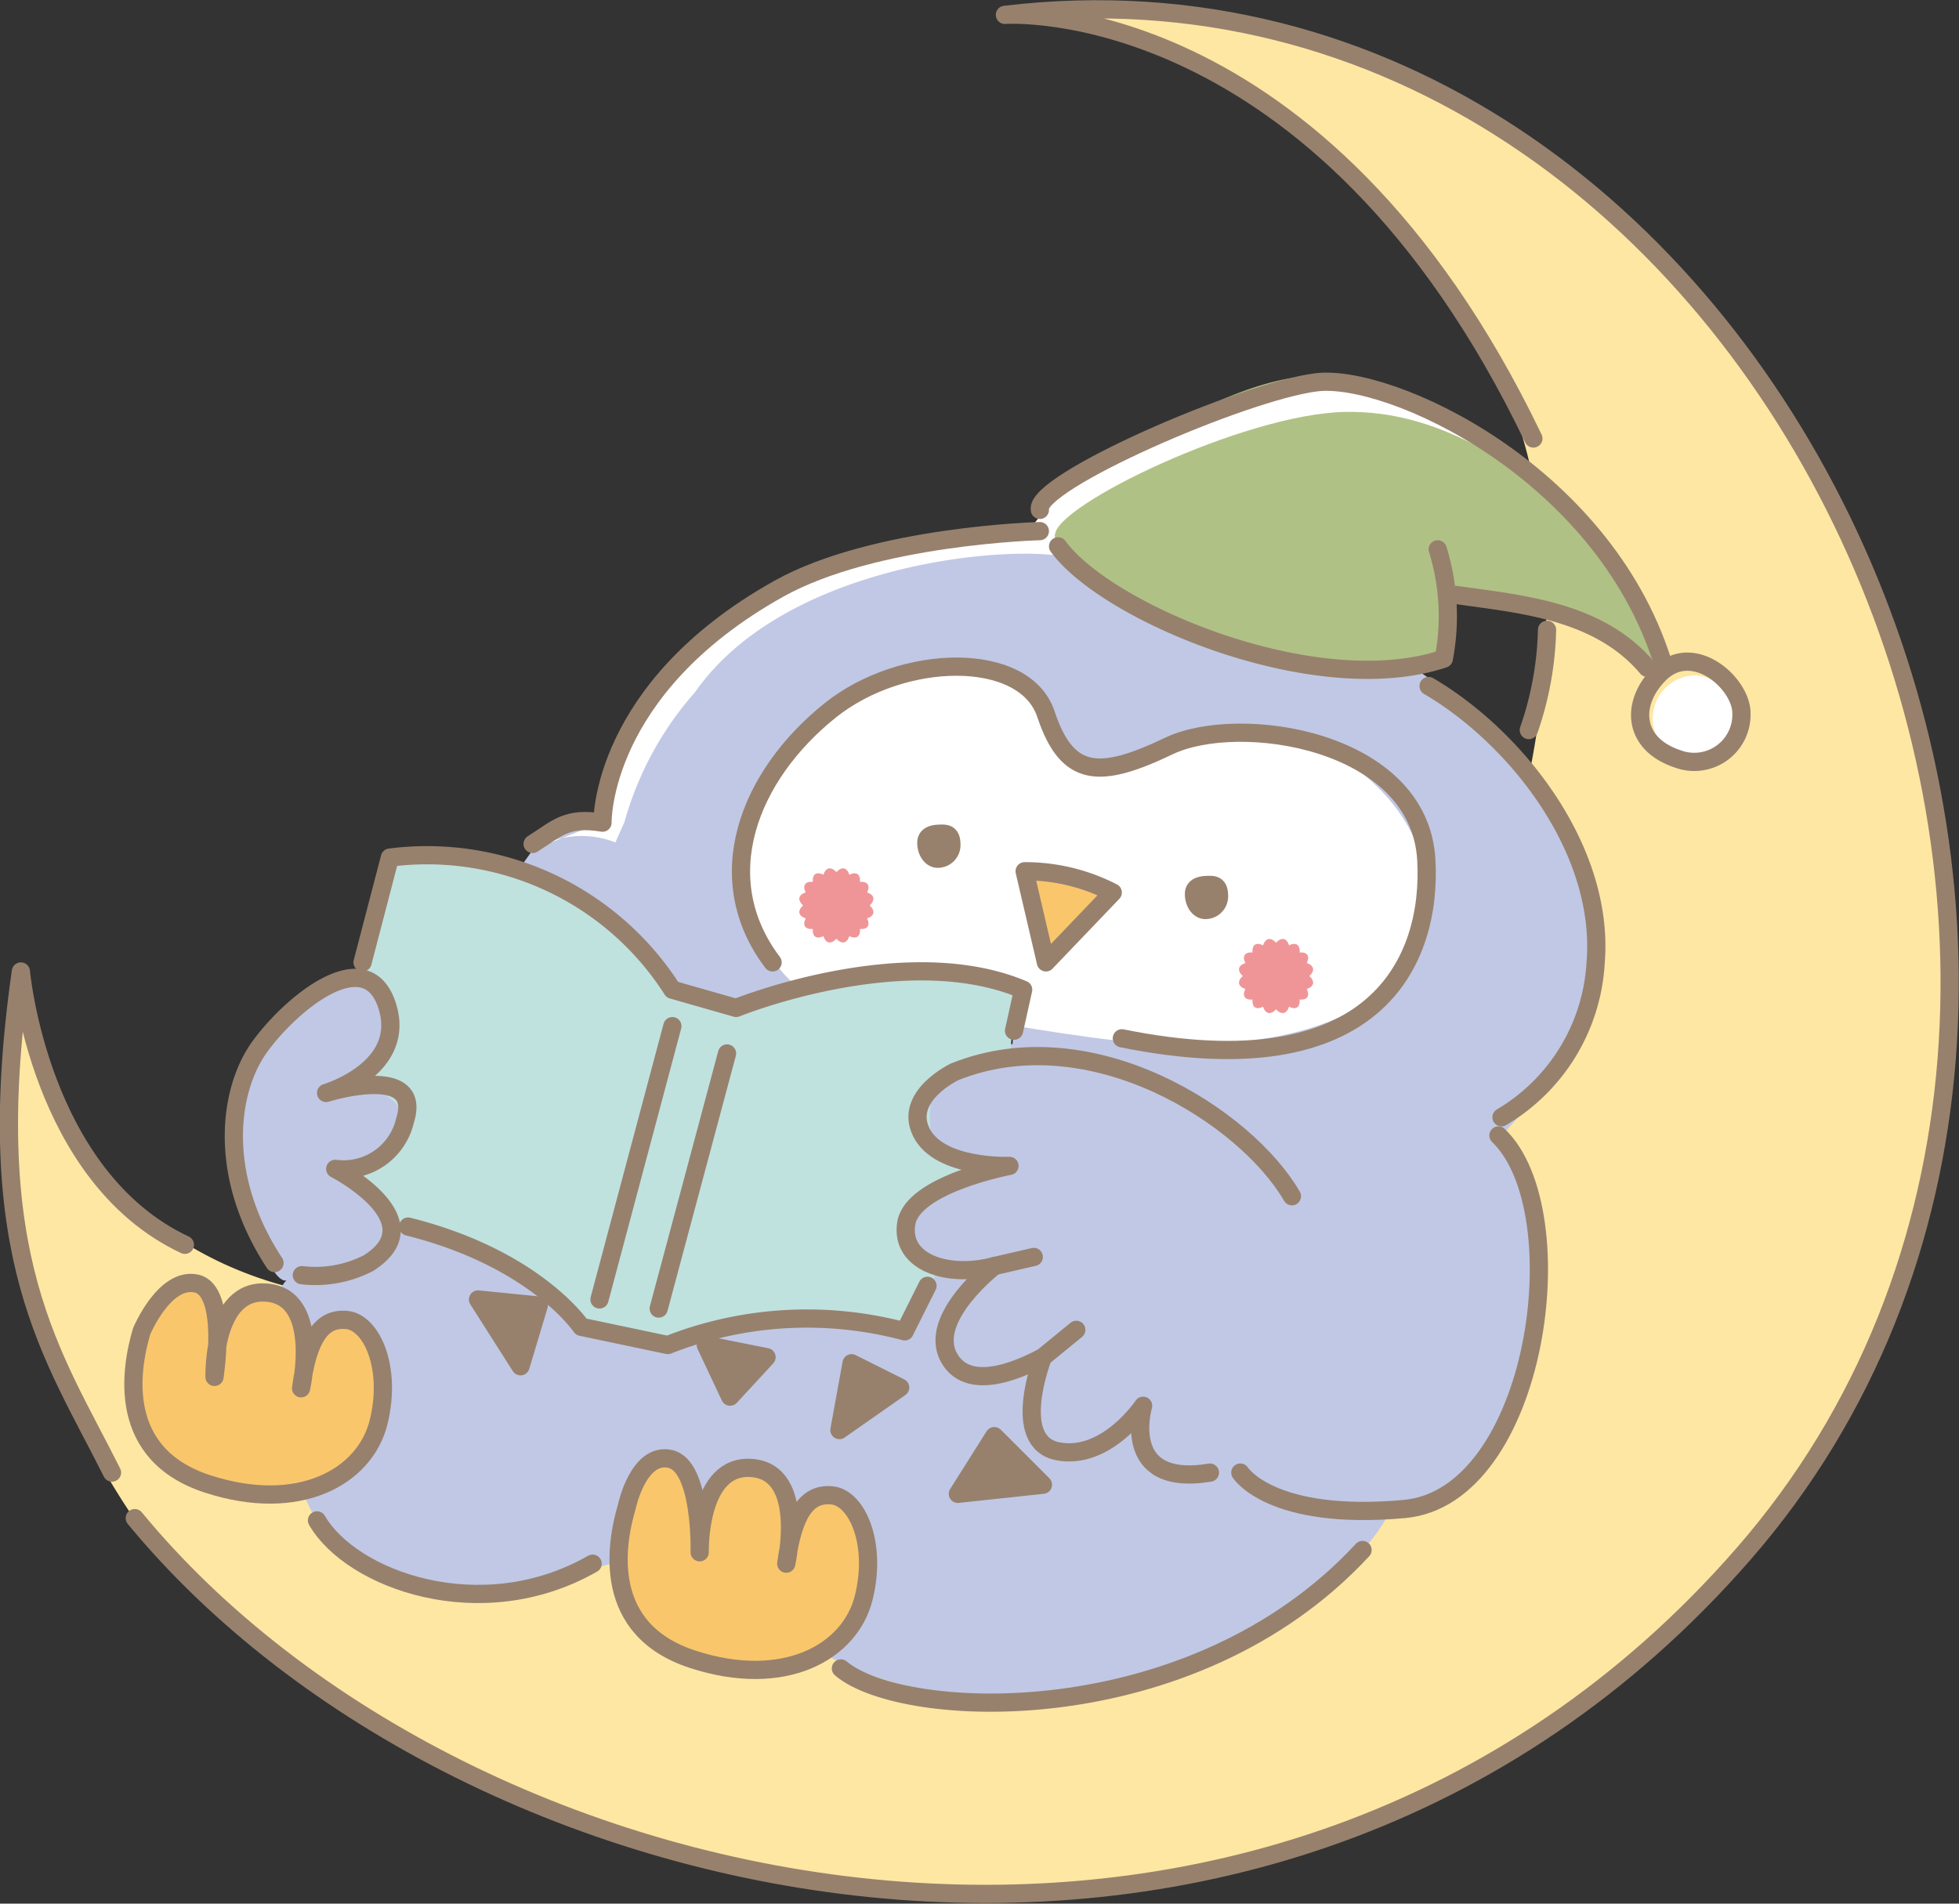
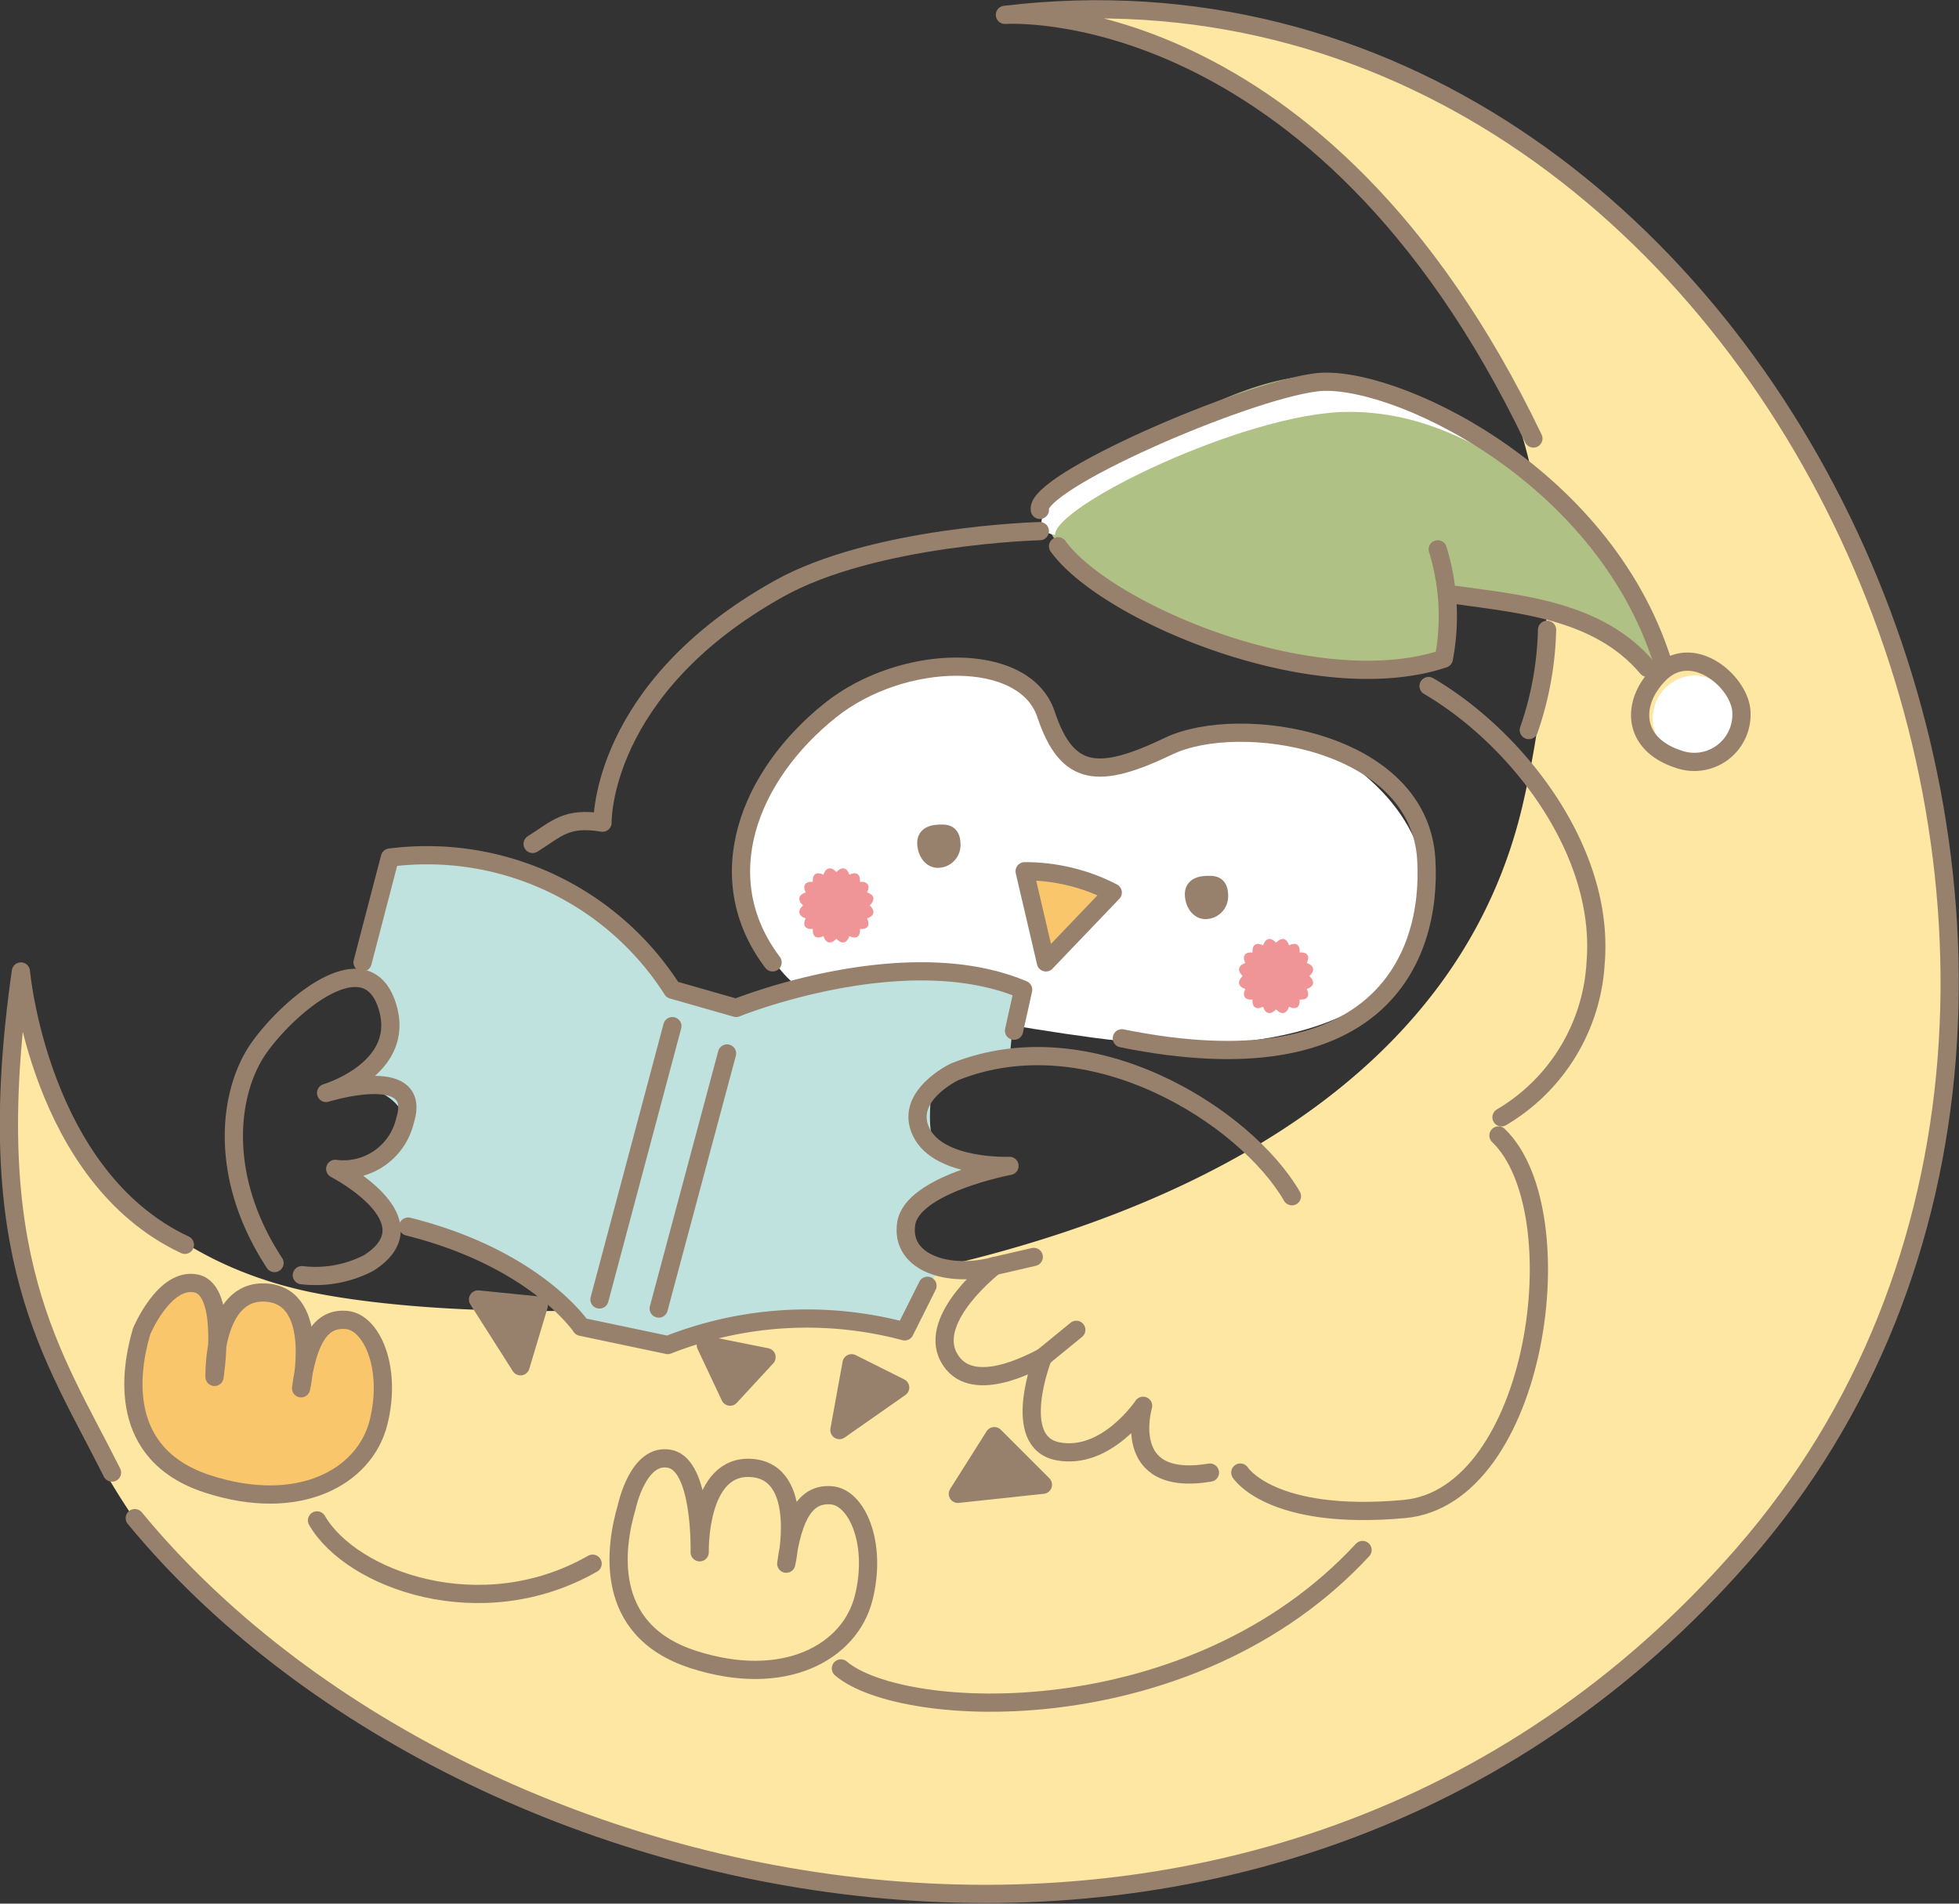
<svg xmlns="http://www.w3.org/2000/svg" width="107.502" height="104.471" viewBox="0 0 107.502 104.471">
  <rect x="0" y="0" width="107.502" height="104.471" fill="#333333" stroke="none" />
  <g id="type03" transform="translate(17497.555 14763.25)">
    <path id="パス_18922" data-name="パス 18922" d="M410.676,2.732a40.269,40.269,0,0,1,36.5,17.333c12.165,17.167,22.166,47.834-3.667,72.167s-71.035,11.636-83.833-7.333c-9.335-13.834-6.5-29-6.5-29s2,14,16.665,16.833,59.71.965,66.167-26.833c3.833-16.5-1.332-27.167-8.832-34.5-6.962-6.806-16.5-8.667-16.5-8.667" transform="translate(-17850 -14765)" fill="#fee7a2" />
-     <path id="パス_18923" data-name="パス 18923" d="M409.509,31.065c-4.334-.333-11.167.5-16,4s-7.5,7-8,11.834c0,0-1.668-.833-3.834,1.5l-.834,1.166s5.668,2.334,8.334,6.5l3.666,1s10.168-3.333,15.334-.666l-.166,2.666s-1.5-.666-3.668,2-2.333,3.167,0,3.834l2.334.666s-4.666,1.5-4.5,3.334a3.567,3.567,0,0,0,1.666,2.666l-1.5,3s-9.332-1-12.832,1l-5.168-.833a18.037,18.037,0,0,0-9.666-5.833l-3.334-2.834s3.168,0,3.334-2.5-2.834-2.5-2.834-2.5,2.668-1.333,1.834-3.333-2-3.333-4.5-1.333a9.773,9.773,0,0,0-3.834,8.666,11.905,11.905,0,0,0,2.168,6.5c.832,1.167,1-.5,0,1.5s.833,11.667,3.5,13.5,6,3.334,9.832,2.334,6.5-1.667,6.5-1.667,8.834,4,10.5,5.333,12,4.667,20.334.667,10.334-8.167,10.334-8.167,6-2.5,6.832-5.333,2.334-11.166-.332-15.833c0,0,5.166-5.5,5.166-8.667a21.612,21.612,0,0,0-9.666-16.5c-7.668-5-21-7.667-21-7.667" transform="translate(-17850 -14765)" fill="#c0c8e5" />
    <path id="パス_18924" data-name="パス 18924" d="M396.009,55.732c-2.168-1.833-3.333-6-2.5-9s4.333-7,9.667-7.833,6,.166,6.5,1.833.5,3.667,3.165,3.167,9.668-3.333,14,0,4.168,7.166,3.668,9.166-3.625,6.32-14.168,6c-5.5-.166-20.332-3.333-20.332-3.333" transform="translate(-17850 -14765)" fill="#fff" />
    <path id="パス_18925" data-name="パス 18925" d="M408.841,49.565s4.167,1.334,4.667,1.5l-3.5,3.334Z" transform="translate(-17850 -14765)" fill="#fac66c" />
    <path id="パス_18926" data-name="パス 18926" d="M364.176,74.565c-.835-2.333-.668-3-2.335-2s-3.165,5.834-1.333,8.334,4.168,3,7.333,2.833,5.667-2.667,5.667-5-.666-5.334-2.332-4.5-1.835,1.667-1.835,1.667.668-2.667-1.832-2.834a3.327,3.327,0,0,0-3.333,1.5" transform="translate(-17850 -14765)" fill="#fac66c" />
-     <path id="パス_18927" data-name="パス 18927" d="M387.176,83.232c-1.168,2.667-1.335,6-.168,7.5s5.168,3.334,7.668,2.667,5.333-2,5.5-4.5-.834-5.5-2-5.167a3.913,3.913,0,0,0-1.835,1.167s-.165-2.334-2.165-2.334-3.168,2.167-3.168,2.167-.332-2.667-1.5-2.667a4.066,4.066,0,0,0-2.332,1.167" transform="translate(-17850 -14765)" fill="#fac66c" />
    <path id="パス_18928" data-name="パス 18928" d="M399.176,76.565l2.666,1.334-3.333,2.333Z" transform="translate(-17850 -14765)" fill="#97816d" />
    <path id="パス_18929" data-name="パス 18929" d="M399.176,76.565l2.666,1.334-3.333,2.333Z" transform="translate(-17850 -14765)" fill="none" stroke="#97816d" stroke-linecap="round" stroke-linejoin="round" stroke-width="1" />
    <path id="パス_18930" data-name="パス 18930" d="M391.176,75.565l3.334.667-2,2.166Z" transform="translate(-17850 -14765)" fill="#97816d" />
    <path id="パス_18931" data-name="パス 18931" d="M391.176,75.565l3.334.667-2,2.166Z" transform="translate(-17850 -14765)" fill="none" stroke="#97816d" stroke-linecap="round" stroke-linejoin="round" stroke-width="1" />
    <path id="パス_18932" data-name="パス 18932" d="M378.676,73.065l2.333,3.667,1-3.333Z" transform="translate(-17850 -14765)" fill="#97816d" />
    <path id="パス_18933" data-name="パス 18933" d="M378.676,73.065l2.333,3.667,1-3.333Z" transform="translate(-17850 -14765)" fill="none" stroke="#97816d" stroke-linecap="round" stroke-linejoin="round" stroke-width="1" />
    <path id="パス_18934" data-name="パス 18934" d="M407.009,80.565l2.667,2.667-4.667.5Z" transform="translate(-17850 -14765)" fill="#97816d" />
    <path id="パス_18935" data-name="パス 18935" d="M407.009,80.565l2.667,2.667-4.667.5Z" transform="translate(-17850 -14765)" fill="none" stroke="#97816d" stroke-linecap="round" stroke-linejoin="round" stroke-width="1" />
    <path id="パス_18936" data-name="パス 18936" d="M374.176,49.065c2.165-.5,7.665-.333,10.665,2a16.451,16.451,0,0,1,4.335,5l3.665,1s6.835-2.666,11-2,4.335,1.334,4.335,1.334l-.335,3.5s-4.165-.167-4.333,2.333.334,3,2.168,3.5c0,0-3.667,2-3.5,3.167a6.541,6.541,0,0,0,1.665,2.666l-1.5,3s-8.832-1.833-12.832,1l-5.168-.833s-4.5-5.5-10.333-5.833c0,0-.832-2.5-2.667-2.834,0,0,3.335-.833,3.335-2.5s-2.168-2.166-2.168-2.166,1.668-2.167,1.168-3.667a5.087,5.087,0,0,0-1.668-2.333Z" transform="translate(-17850 -14765)" fill="#bfe2df" />
    <path id="パス_18937" data-name="パス 18937" d="M409.676,29.9c.665,3,6,6.167,8.165,7s12.168,2.333,13.835,1.333l.665-3.5s6.835.167,10.667,3.833a5.841,5.841,0,0,0-1.332-5c-2-2-5.841-8.479-15.168-11C420.341,20.9,409.676,29.9,409.676,29.9" transform="translate(-17850 -14765)" fill="#b0c185" />
    <path id="パス_18938" data-name="パス 18938" d="M447.841,41.565a2.365,2.365,0,1,1-2.333-2.75,2.567,2.567,0,0,1,2.333,2.75" transform="translate(-17850 -14765)" fill="#fff" />
    <path id="パス_18939" data-name="パス 18939" d="M410.341,31.107c0-1.625,10.375-6.625,15.875-6.75s9.25,3.25,11.375,4.25c0,0-7.5-5.75-12.25-5.625s-14,4.75-15.25,6.375.25,1.75.25,1.75" transform="translate(-17850 -14765)" fill="#fff" />
-     <path id="パス_18940" data-name="パス 18940" d="M410.466,32.232c-4.125-.5-15.25.875-19.875,7.5a18.023,18.023,0,0,0-3.875,7.125l-.5,1.125a5.075,5.075,0,0,0-4.541.417s3.25-1.333,3.834-1.5-.043-2.542,2.207-6.042a19.345,19.345,0,0,1,10.75-8.125c4.625-1.25,10.042-1.417,10.625-2.125s1-1.25,1-1.25Z" transform="translate(-17850 -14765)" fill="#fff" />
    <line id="線_906" data-name="線 906" x1="4" y2="15" transform="translate(-17464.658 -14706.936)" fill="none" stroke="#97816d" stroke-linecap="round" stroke-linejoin="round" stroke-width="1" />
    <path id="パス_18941" data-name="パス 18941" d="M372.341,54.565l1.5-5.75a15.972,15.972,0,0,1,15.5,7.25l3.5,1s9.25-3.75,15.75-1l-.5,2.25" transform="translate(-17850 -14765)" fill="none" stroke="#97816d" stroke-linecap="round" stroke-linejoin="round" stroke-width="1" />
    <path id="パス_18942" data-name="パス 18942" d="M403.341,72.315l-1.25,2.5a20.8,20.8,0,0,0-13,.75l-4.75-1s-2.5-3.75-9.5-5.5" transform="translate(-17850 -14765)" fill="none" stroke="#97816d" stroke-linecap="round" stroke-linejoin="round" stroke-width="1" />
    <line id="線_907" data-name="線 907" x1="3.75" y2="14" transform="translate(-17461.408 -14705.436)" fill="none" stroke="#97816d" stroke-linecap="round" stroke-linejoin="round" stroke-width="1" />
    <path id="パス_18943" data-name="パス 18943" d="M367.509,71.065c-3.168-4.833-2.5-9.5-.835-11.833s5.834-5.834,7-2.334-3.333,4.834-3.333,4.834,5.333-1.667,4.333,1.5a3.467,3.467,0,0,1-3.833,2.666s5.5,2.834,1.833,5.167a6.341,6.341,0,0,1-3.665.667" transform="translate(-17850 -14765)" fill="none" stroke="#97816d" stroke-linecap="round" stroke-linejoin="round" stroke-width="1" />
    <path id="パス_18944" data-name="パス 18944" d="M423.341,67.4c-2.5-4.333-11-9.833-18.5-6.833,0,0-2.833,1.333-1.833,3.333s4.833,1.834,4.833,1.834-5.334,1-5.667,3.166,2.334,3,4.834,2.334c0,0-3.666,2.833-2.5,5s4.5.333,5.166,0c0,0-1.832,4.666.834,5.166s4.666-2.5,4.666-2.5-1.333,4.5,3.667,3.667" transform="translate(-17850 -14765)" fill="none" stroke="#97816d" stroke-linecap="round" stroke-linejoin="round" stroke-width="1" />
    <line id="線_908" data-name="線 908" y1="0.5" x2="2.166" transform="translate(-17442.992 -14694.269)" fill="none" stroke="#97816d" stroke-linecap="round" stroke-linejoin="round" stroke-width="1" />
    <line id="線_909" data-name="線 909" y1="1.5" x2="1.834" transform="translate(-17440.326 -14690.269)" fill="none" stroke="#97816d" stroke-linecap="round" stroke-linejoin="round" stroke-width="1" />
    <path id="パス_18945" data-name="パス 18945" d="M434.674,64.065c4.334,4.167,2.168,19.833-5.166,20.5s-9-2-9-2" transform="translate(-17850 -14765)" fill="none" stroke="#97816d" stroke-linecap="round" stroke-linejoin="round" stroke-width="1" />
    <path id="パス_18946" data-name="パス 18946" d="M381.674,48.065c1.334-.833,1.834-1.5,3.834-1.167,0,0-.168-7.333,9.666-12.833,5.245-2.933,14.334-3.167,14.334-3.167" transform="translate(-17850 -14765)" fill="none" stroke="#97816d" stroke-linecap="round" stroke-linejoin="round" stroke-width="1" />
    <path id="パス_18947" data-name="パス 18947" d="M430.841,39.4c4.833,2.834,9.667,9,9.167,15.167a10.542,10.542,0,0,1-5.167,8.5" transform="translate(-17850 -14765)" fill="none" stroke="#97816d" stroke-linecap="round" stroke-linejoin="round" stroke-width="1" />
    <path id="パス_18948" data-name="パス 18948" d="M410.509,31.732c2.665,3.666,14.165,8.5,21.165,6.166a12.371,12.371,0,0,0-.333-6" transform="translate(-17850 -14765)" fill="none" stroke="#97816d" stroke-linecap="round" stroke-linejoin="round" stroke-width="1" />
    <path id="パス_18949" data-name="パス 18949" d="M409.509,29.732c-.335-1.5,11.165-6.5,15.165-7s15.667,4.833,19,15.333" transform="translate(-17850 -14765)" fill="none" stroke="#97816d" stroke-linecap="round" stroke-linejoin="round" stroke-width="1" />
    <path id="パス_18950" data-name="パス 18950" d="M432.341,34.4c3.5.5,7.834.833,10.5,4" transform="translate(-17850 -14765)" fill="none" stroke="#97816d" stroke-linecap="round" stroke-linejoin="round" stroke-width="1" />
    <path id="パス_18951" data-name="パス 18951" d="M443.509,38.732c-1.586,1.585-1.5,3.833,1,4.666a2.591,2.591,0,0,0,3.5-2.5C448.009,39.231,445.341,36.9,443.509,38.732Z" transform="translate(-17850 -14765)" fill="none" stroke="#97816d" stroke-linecap="round" stroke-linejoin="round" stroke-width="1" />
    <path id="パス_18952" data-name="パス 18952" d="M394.841,54.565c-3.5-4.625-1.32-10.243,3.167-13.833,3.958-3.167,10.666-3.292,11.833.208s2.917,3.583,6.75,1.75,13.75-.375,14.125,6.25c.311,5.5-2.708,12.625-16.708,9.792" transform="translate(-17850 -14765)" fill="none" stroke="#97816d" stroke-linecap="round" stroke-linejoin="round" stroke-width="1" />
    <path id="パス_18953" data-name="パス 18953" d="M408.674,49.565a10.488,10.488,0,0,1,4.834,1.167l-3.667,3.833Z" transform="translate(-17850 -14765)" fill="none" stroke="#97816d" stroke-linecap="round" stroke-linejoin="round" stroke-width="1" />
    <path id="パス_18954" data-name="パス 18954" d="M419.341,50.94a.748.748,0,0,1-.75.75c-.346,0-.625-.392-.625-.875s.529-.5.875-.5.5.142.5.625" transform="translate(-17850 -14765)" fill="#97816d" />
    <path id="パス_18955" data-name="パス 18955" d="M419.341,50.94a.748.748,0,0,1-.75.75c-.346,0-.625-.392-.625-.875s.529-.5.875-.5S419.341,50.457,419.341,50.94Z" transform="translate(-17850 -14765)" fill="none" stroke="#97816d" stroke-linecap="round" stroke-linejoin="round" stroke-width="1" />
    <path id="パス_18956" data-name="パス 18956" d="M404.654,48.127a.748.748,0,0,1-.75.75c-.346,0-.625-.392-.625-.875s.529-.5.875-.5.5.142.5.625" transform="translate(-17850 -14765)" fill="#97816d" />
    <path id="パス_18957" data-name="パス 18957" d="M404.654,48.127a.748.748,0,0,1-.75.75c-.346,0-.625-.392-.625-.875s.529-.5.875-.5S404.654,47.644,404.654,48.127Z" transform="translate(-17850 -14765)" fill="none" stroke="#97816d" stroke-linecap="round" stroke-linejoin="round" stroke-width="1" />
    <path id="パス_18958" data-name="パス 18958" d="M400.172,51.44c.318.3.258.579-.143.711.184.382.028.614-.392.582.031.42-.2.577-.583.393-.132.4-.416.462-.711.144-.3.318-.579.257-.714-.144-.381.184-.611.027-.581-.393-.42.032-.577-.2-.392-.582-.4-.132-.463-.416-.144-.711-.319-.3-.259-.579.144-.714-.185-.38-.028-.611.392-.58-.03-.42.2-.579.581-.392.135-.4.417-.463.714-.145.3-.318.579-.259.711.145.382-.187.614-.028.583.392.42-.031.576.2.392.58.4.135.461.416.143.714" transform="translate(-17850 -14765)" fill="#f09597" />
    <path id="パス_18959" data-name="パス 18959" d="M424.3,55.315c.318.3.258.579-.143.711.184.382.028.614-.392.582.031.42-.2.577-.583.393-.132.4-.416.462-.711.144-.3.318-.579.257-.714-.144-.381.184-.611.027-.581-.393-.42.032-.577-.2-.392-.582-.4-.132-.463-.416-.144-.711-.319-.3-.259-.579.144-.714-.185-.38-.028-.611.392-.58-.03-.42.2-.579.581-.392.135-.4.417-.463.714-.145.3-.318.579-.259.711.145.382-.187.614-.028.583.392.42-.031.576.2.392.58.4.135.461.416.143.714" transform="translate(-17850 -14765)" fill="#f09597" />
    <path id="パス_18960" data-name="パス 18960" d="M360.216,74.815c-.625,2.125-1.375,6.75,3.625,8.375s8.625-.375,9.375-3.375-.375-5.5-1.75-5.625-2.125,1-2.5,3.75c0,0,1.125-5-1.875-5.25s-2.875,4.625-2.875,4.625.75-4.75-1-5.125S360.216,74.815,360.216,74.815Z" transform="translate(-17850 -14765)" fill="none" stroke="#97816d" stroke-linecap="round" stroke-linejoin="round" stroke-width="1" />
    <path id="パス_18961" data-name="パス 18961" d="M386.841,84.44c-.625,2.125-1.375,6.75,3.625,8.375s8.625-.375,9.375-3.375-.375-5.5-1.75-5.625-2.125,1-2.5,3.75c0,0,1.125-5-1.875-5.25s-2.875,4.625-2.875,4.625.125-4.75-1.625-5.125S386.841,84.44,386.841,84.44Z" transform="translate(-17850 -14765)" fill="none" stroke="#97816d" stroke-linecap="round" stroke-linejoin="round" stroke-width="1" />
    <path id="パス_18962" data-name="パス 18962" d="M369.841,85.19c1.875,3.25,9,5.875,15.125,2.375" transform="translate(-17850 -14765)" fill="none" stroke="#97816d" stroke-linecap="round" stroke-linejoin="round" stroke-width="1" />
    <path id="パス_18963" data-name="パス 18963" d="M398.591,93.315c3.375,2.875,19.25,3.625,28.625-6.5" transform="translate(-17850 -14765)" fill="none" stroke="#97816d" stroke-linecap="round" stroke-linejoin="round" stroke-width="1" />
    <path id="パス_18964" data-name="パス 18964" d="M359.841,85.065c18.155,22.05,62.373,31.642,88.25,2,27.5-31.5,1.5-89.5-40.5-84.5,0,0,17.25-1.25,29,23.25" transform="translate(-17850 -14765)" fill="none" stroke="#97816d" stroke-linecap="round" stroke-linejoin="round" stroke-width="1" />
    <path id="パス_18965" data-name="パス 18965" d="M362.591,70.065c-8-3.75-9-15-9-15-2.25,15.75,1.75,21,5,27.5" transform="translate(-17850 -14765)" fill="none" stroke="#97816d" stroke-linecap="round" stroke-linejoin="round" stroke-width="1" />
    <path id="パス_18966" data-name="パス 18966" d="M437.341,36.315a17.975,17.975,0,0,1-1,5.5" transform="translate(-17850 -14765)" fill="none" stroke="#97816d" stroke-linecap="round" stroke-linejoin="round" stroke-width="1" />
  </g>
</svg>